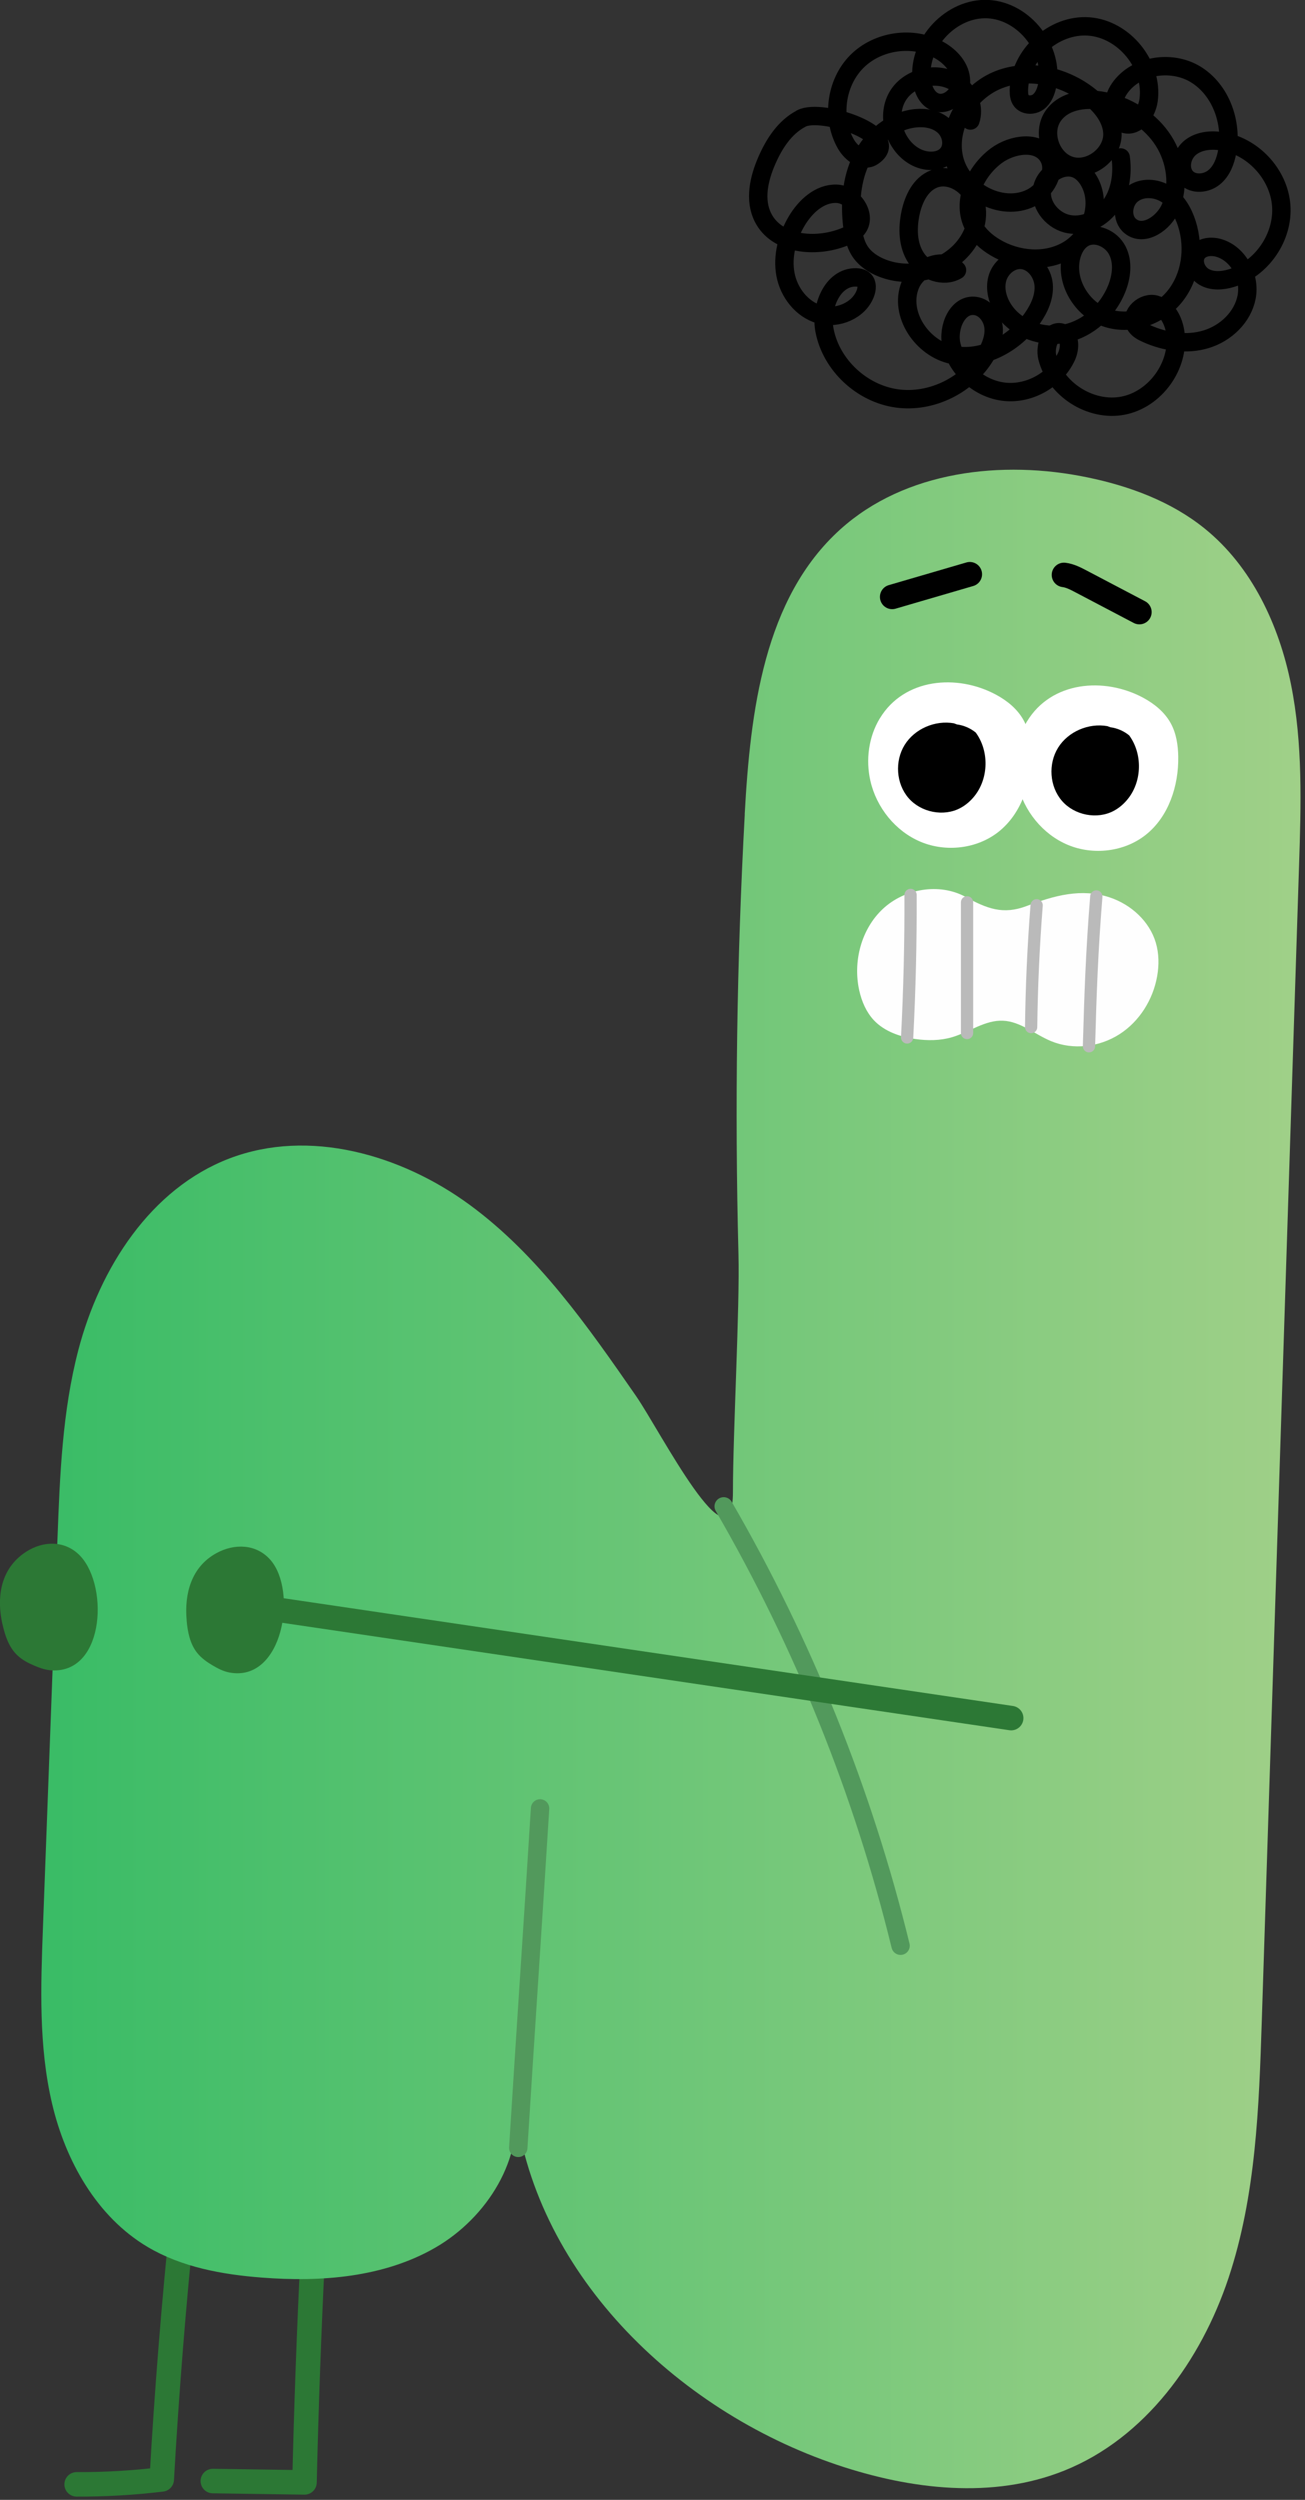
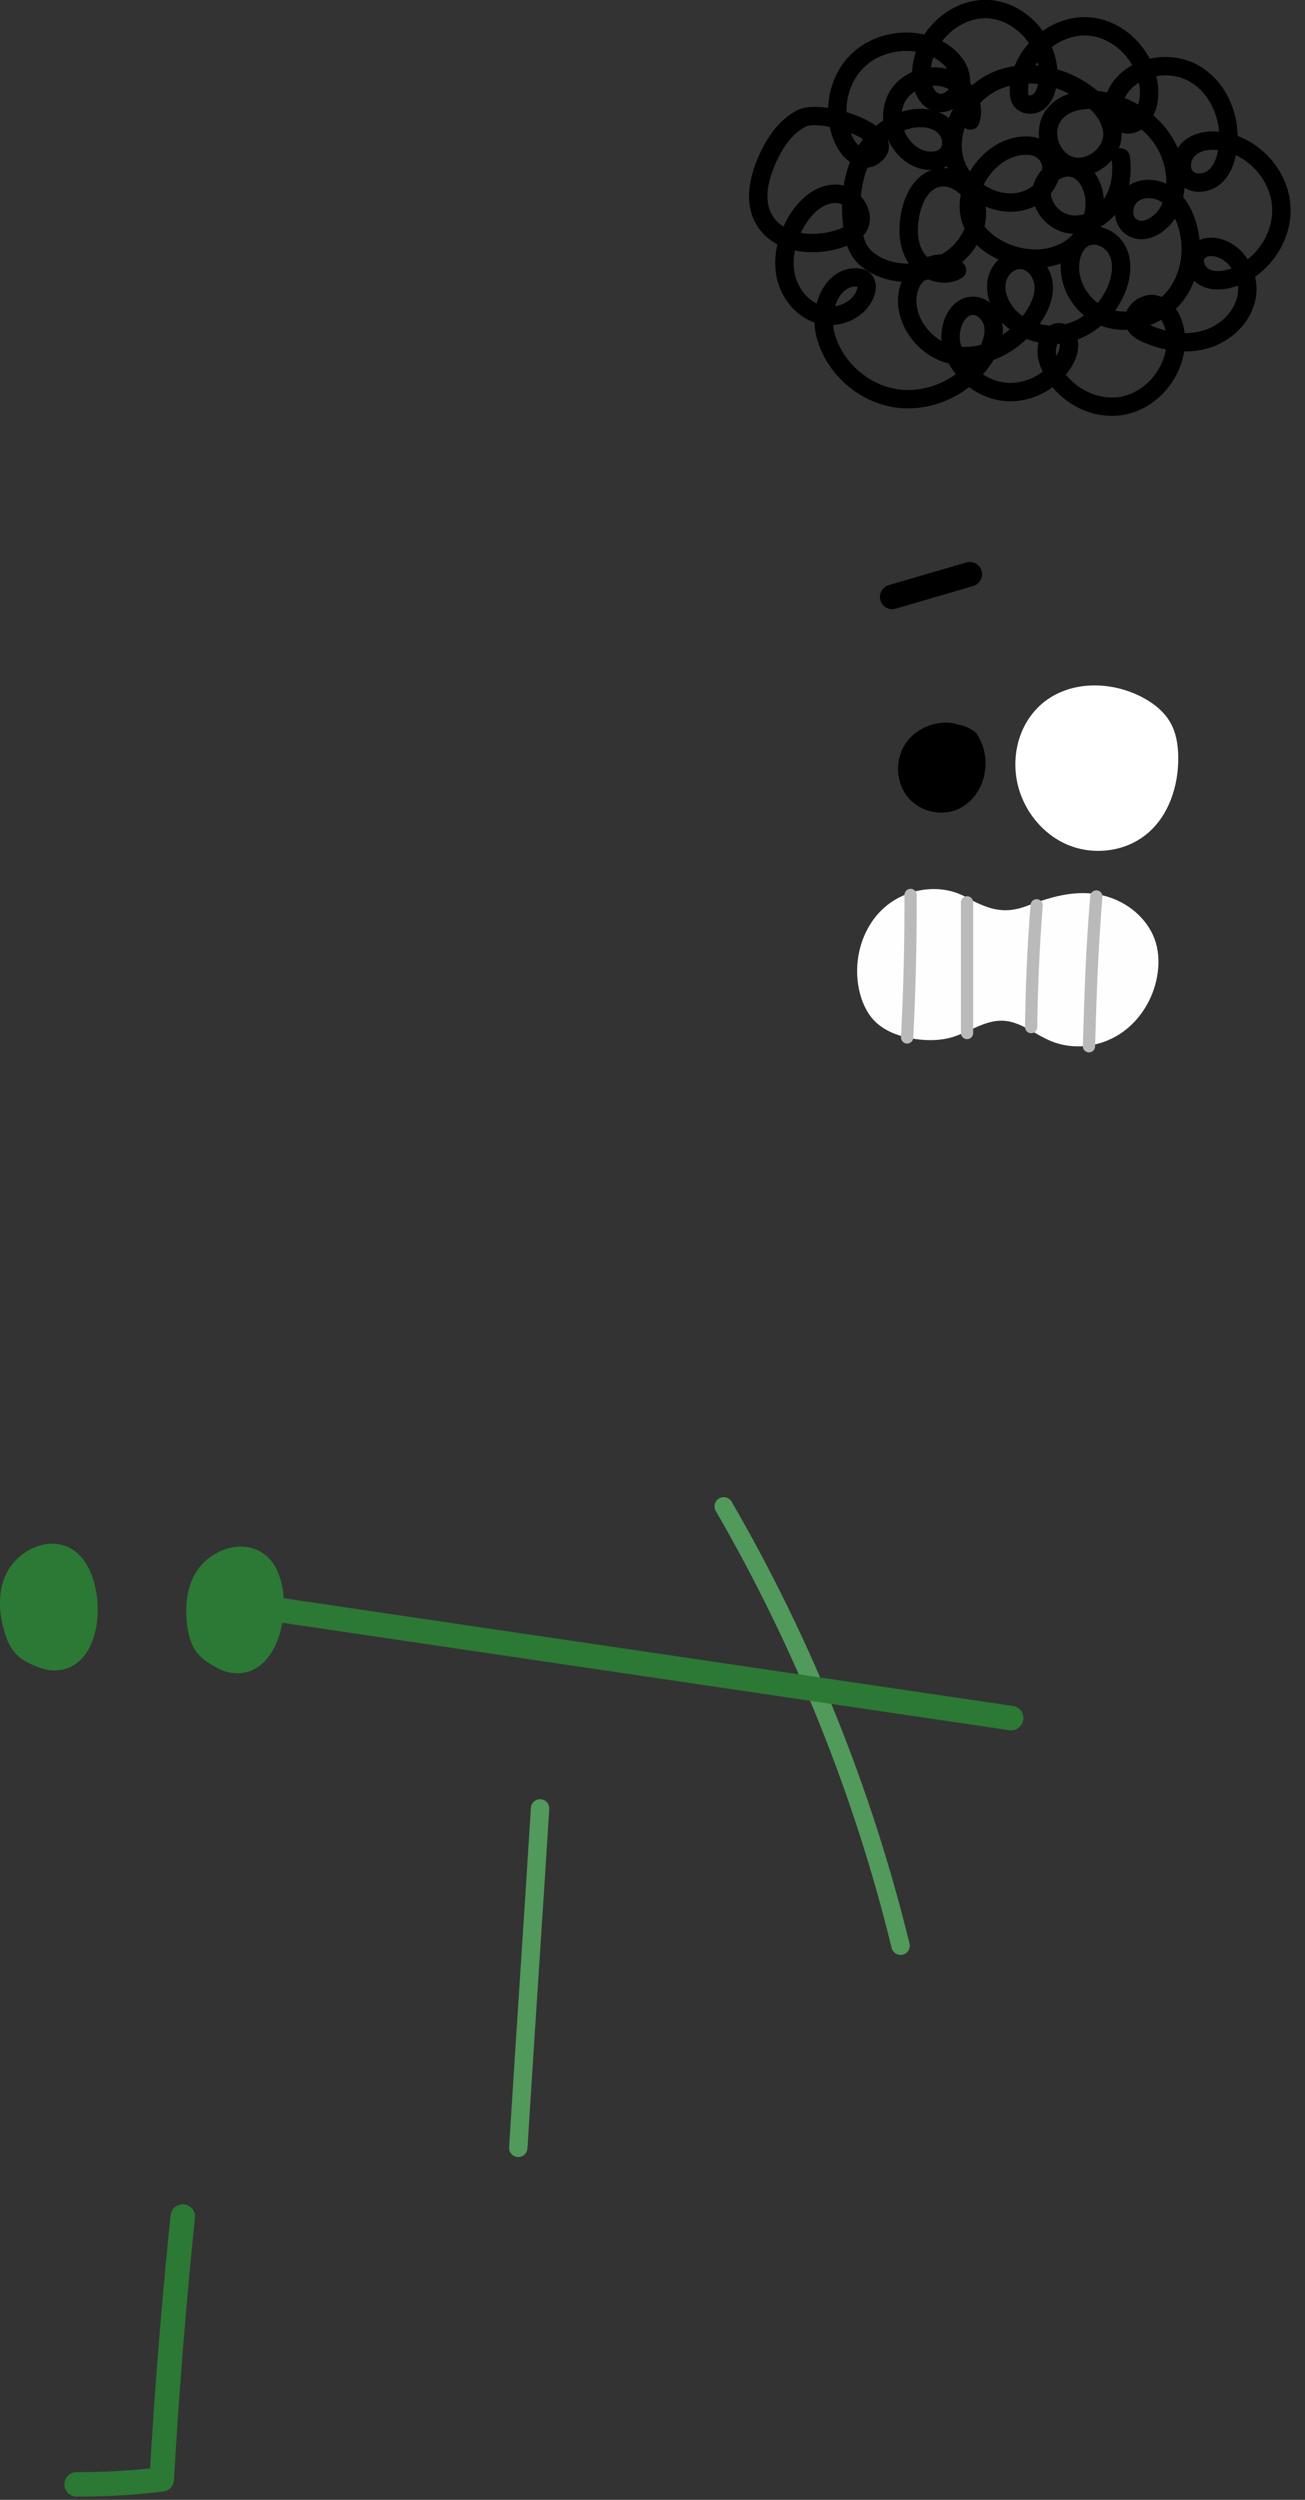
<svg xmlns="http://www.w3.org/2000/svg" width="213" height="408" viewBox="0 0 213 408" fill="none">
  <rect x="0" y="0" width="213" height="408" fill="#333333" stroke="none" />
  <g clip-path="url(#clip0_1541_20938)">
-     <path d="M34.74 404.93C39.73 405 44.71 405.08 49.7 405.15C49.99 392.77 50.44 380.39 51.05 368.02" stroke="#2C7835" stroke-width="4" stroke-linecap="round" stroke-linejoin="round" />
    <path d="M12.51 405.47C17.15 405.49 21.79 405.22 26.4 404.66C27.21 390.34 28.36 376.03 29.83 361.76" stroke="#2C7835" stroke-width="4" stroke-linecap="round" stroke-linejoin="round" />
-     <path d="M121.55 132.89C122.47 116.13 124.68 97.66 137.14 86.41C147.73 76.85 163.51 75.02 177.48 77.91C184.36 79.33 191.15 81.84 196.62 86.26C204.31 92.47 208.76 101.99 210.71 111.68C212.66 121.37 212.35 131.36 212.03 141.24C210 204.07 207.98 266.9 205.95 329.73C205.49 343.92 205 358.34 200.51 371.81C196.02 385.28 186.92 397.91 173.75 403.21C162.03 407.93 148.62 406.32 136.64 402.29C110.06 393.35 86.83 370.51 83.96 342.62C85.65 352.21 79.49 361.96 71.06 366.83C62.62 371.7 52.41 372.48 42.7 371.72C36.23 371.22 29.65 370.02 24.07 366.71C15.8 361.79 10.7 352.7 8.5 343.33C6.3 333.96 6.65 324.21 7.01 314.59C7.8 293.45 8.59 272.32 9.38 251.18C9.77 240.81 10.17 230.33 12.8 220.29C16.29 206.96 24.58 193.98 37.45 189.07C50.41 184.12 65.44 188.42 76.63 196.62C87.82 204.82 95.92 216.45 103.82 227.85C107.73 233.5 119.63 256.96 119.63 243.48C119.63 233.74 120.76 213.43 120.53 204.64C119.91 180.73 120.26 156.79 121.56 132.91L121.55 132.89Z" fill="url(#paint0_linear_1541_20938)" />
-     <path d="M143.61 117.23C141.78 120.25 141.28 123.99 142.06 127.43C143.05 131.8 146.16 135.68 150.29 137.4C154.42 139.12 159.48 138.54 162.99 135.75C166.73 132.78 168.37 127.75 168.29 122.98C168.26 121.11 167.97 119.19 167.07 117.55C166.07 115.72 164.38 114.35 162.55 113.37C156.22 109.97 147.58 110.67 143.61 117.24V117.23Z" fill="white" />
    <path d="M155.7 118.05C152.64 117.51 149.3 118.93 147.66 121.57C146.02 124.21 146.25 127.9 148.29 130.25C150.32 132.6 154.03 133.34 156.76 131.87C157.67 131.38 158.46 130.69 159.09 129.88C161.38 126.98 161.45 122.54 159.26 119.56C158.38 118.84 157.3 118.38 156.18 118.23" fill="black" />
    <path d="M167.63 117.73C165.8 120.75 165.3 124.49 166.08 127.93C167.07 132.3 170.18 136.18 174.31 137.9C178.44 139.62 183.5 139.04 187.01 136.25C190.75 133.28 192.39 128.25 192.31 123.48C192.28 121.61 191.99 119.69 191.09 118.05C190.09 116.22 188.4 114.85 186.57 113.87C180.24 110.47 171.6 111.17 167.63 117.74V117.73Z" fill="white" />
-     <path d="M180.74 118.51C177.68 117.97 174.34 119.39 172.7 122.03C171.06 124.67 171.29 128.36 173.33 130.71C175.36 133.06 179.07 133.8 181.8 132.33C182.71 131.84 183.5 131.15 184.13 130.34C186.42 127.44 186.49 123 184.3 120.02C183.42 119.3 182.34 118.84 181.22 118.69" fill="black" />
    <path d="M157.56 146.36C153.3 144.06 147.64 145.03 144.1 148.34C140.56 151.65 139.19 156.95 140.25 161.68C140.65 163.45 141.39 165.19 142.63 166.51C144.36 168.35 146.91 169.22 149.41 169.58C151.4 169.86 153.45 169.85 155.37 169.29C158.2 168.46 160.78 166.45 163.72 166.59C166.59 166.72 168.92 168.84 171.57 169.93C175.16 171.41 179.44 170.9 182.71 168.8C185.98 166.71 188.2 163.14 188.87 159.32C189.19 157.51 189.17 155.62 188.65 153.86C187.62 150.37 184.62 147.64 181.17 146.48C176.5 144.9 172.02 146.18 167.6 147.86C163.69 149.35 161.1 148.29 157.53 146.36H157.56Z" fill="#FEFEFE" />
    <path d="M148.06 169.32C148.46 161.58 148.65 153.82 148.62 146.06" stroke="#BABABA" stroke-width="2" stroke-linecap="round" stroke-linejoin="round" />
    <path d="M157.84 168.6C157.84 161.49 157.84 154.38 157.84 147.27" stroke="#BABABA" stroke-width="2" stroke-linecap="round" stroke-linejoin="round" />
    <path d="M168.3 167.63C168.38 161 168.68 154.37 169.2 147.75" stroke="#BABABA" stroke-width="2" stroke-linecap="round" stroke-linejoin="round" />
    <path d="M177.74 170.76C177.98 162.13 178.22 155.18 178.94 146.31" stroke="#BABABA" stroke-width="2" stroke-linecap="round" stroke-linejoin="round" />
    <path d="M145.62 97.42C149.84 96.19 154.07 94.95 158.29 93.72" stroke="black" stroke-width="4" stroke-linecap="round" stroke-linejoin="round" />
-     <path d="M173.66 93.83C174.62 93.95 175.5 94.4 176.36 94.85C179.56 96.53 182.77 98.21 185.97 99.9" stroke="black" stroke-width="4" stroke-linecap="round" stroke-linejoin="round" />
    <path d="M118.12 245.85C131.09 268.22 140.85 292.44 146.99 317.56" stroke="#52995C" stroke-width="3" stroke-linecap="round" stroke-linejoin="round" />
    <path d="M84.59 350.55C85.62 333.92 87.12 311.78 88.15 295.15" stroke="#52995C" stroke-width="3" stroke-linecap="round" stroke-linejoin="round" />
    <path d="M30.46 264.47C30.63 266.34 31 268.28 32.17 269.75C32.85 270.61 33.77 271.26 34.72 271.82C35.58 272.33 36.48 272.79 37.46 272.97C46.2 274.6 48.63 259.67 44.12 254.57C41.81 251.96 38.24 251.88 35.3 253.5C31.22 255.75 30.07 260.11 30.47 264.47H30.46Z" fill="#2C7835" />
    <path d="M0.41 265.11C0.82 266.94 1.44 268.82 2.79 270.12C3.58 270.89 4.57 271.41 5.58 271.84C6.49 272.23 7.45 272.57 8.44 272.62C17.32 273.1 17.79 257.99 12.65 253.51C10.03 251.22 6.47 251.61 3.77 253.6C0.02 256.36 -0.56 260.84 0.4 265.11H0.41Z" fill="#2C7835" />
    <path d="M42.19 262.26L165.04 280.41" stroke="#2C7835" stroke-width="4" stroke-linecap="round" stroke-linejoin="round" />
    <path d="M130.77 19.36C128.09 20.75 126.35 23.46 125.15 26.22C123.87 29.16 123.09 32.63 124.53 35.49C126.75 39.94 133.08 40.52 137.71 38.71C138.51 38.4 139.32 38.01 139.88 37.35C141.64 35.23 139.27 31.69 136.51 31.62C133.75 31.55 131.43 33.72 130.02 36.1C128.49 38.7 127.65 41.81 128.2 44.78C128.75 47.75 130.88 50.5 133.78 51.33C136.68 52.16 140.2 50.69 141.25 47.86C141.51 47.15 141.59 46.26 141.05 45.73C140.71 45.39 140.19 45.28 139.71 45.27C135.86 45.21 133.85 50.15 134.58 53.94C135.67 59.58 140.65 64.21 146.34 65.02C152.03 65.83 158.04 62.83 160.94 57.87C161.75 56.49 162.35 54.89 162.15 53.3C161.95 51.71 160.79 50.16 159.2 49.94C156.29 49.53 154.62 53.45 155.29 56.31C156.24 60.33 159.92 63.54 164.02 63.95C168.12 64.36 172.36 61.92 174.08 58.16C174.69 56.82 174.73 54.79 173.33 54.31C171.52 53.69 170.48 56.47 170.94 58.33C172.25 63.55 177.99 67.22 183.28 66.21C188.57 65.2 192.55 59.67 191.84 54.34C191.58 52.37 190.52 50.26 188.61 49.71C186.7 49.16 184.34 51.28 185.3 53.03C185.68 53.72 186.42 54.13 187.15 54.45C190.19 55.81 193.7 56.34 196.89 55.36C200.08 54.39 202.84 51.76 203.47 48.49C204.1 45.22 202.21 41.5 199.04 40.5C197.78 40.1 196.19 40.23 195.41 41.29C194.51 42.51 195.2 44.41 196.51 45.18C197.82 45.95 199.48 45.84 200.93 45.41C205.91 43.94 209.51 38.72 209.12 33.54C208.73 28.36 204.39 23.74 199.24 23.03C197.45 22.78 195.48 23.02 194.13 24.22C192.78 25.42 192.39 27.76 193.68 29.03C194.84 30.17 196.87 29.98 198.14 28.96C199.41 27.94 200.02 26.31 200.31 24.71C201.16 19.99 199.27 14.68 195.18 12.16C191.09 9.64 184.98 10.69 182.5 14.8C181.39 16.63 181.5 19.67 183.56 20.23C185.56 20.78 187.18 18.43 187.47 16.37C188.26 10.64 183.51 4.76 177.74 4.32C171.97 3.88 166.39 8.98 166.3 14.76C166.3 15.34 166.34 15.95 166.68 16.41C167.29 17.25 168.64 17.25 169.47 16.63C170.3 16.01 170.71 14.97 170.92 13.95C172.12 8.11 167.22 1.79 161.26 1.49C155.3 1.19 149.8 7.01 150.43 12.94C150.59 14.43 151.21 16.04 152.59 16.62C154.58 17.46 156.88 15.37 156.85 13.21C156.82 11.05 155.16 9.22 153.28 8.17C149.04 5.79 143.26 6.6 139.84 10.05C136.42 13.5 135.65 19.29 138.06 23.5C138.96 25.07 140.92 26.53 142.43 25.54C147.58 22.17 134.24 17.54 130.77 19.34V19.36Z" stroke="black" stroke-width="3" stroke-linecap="round" stroke-linejoin="round" />
    <path d="M158.39 19.67C159.08 17.65 158.22 15.3 156.6 13.92C153.63 11.38 148.44 12.36 146.48 15.75C144.52 19.14 146.13 24.01 149.64 25.71C151.32 26.52 153.64 26.52 154.75 25.02C155.73 23.69 155.28 21.68 154.07 20.57C152.86 19.46 151.09 19.14 149.45 19.3C145.66 19.68 142.37 22.42 140.66 25.83C138.95 29.24 138.67 33.21 139.13 36.99C139.29 38.36 139.57 39.75 140.3 40.92C141.16 42.28 142.57 43.21 144.07 43.78C148.34 45.42 153.53 44.29 156.73 41.02C158.77 38.93 160.01 35.84 159.2 33.03C158.39 30.22 155.13 28.15 152.41 29.22C150.25 30.08 149.11 32.46 148.62 34.74C148.09 37.24 148.14 40.01 149.55 42.13C150.96 44.25 154.01 45.4 156.2 44.09C154.05 41.74 149.77 43.56 148.57 46.51C146.66 51.21 150.49 56.9 155.45 57.92C160.42 58.94 165.6 56.09 168.51 51.94C169.64 50.33 170.51 48.42 170.34 46.46C170.17 44.5 168.69 42.57 166.73 42.42C164.94 42.29 163.27 43.72 162.79 45.45C162.31 47.18 162.83 49.07 163.83 50.57C165.96 53.75 170.19 55.24 173.93 54.43C177.67 53.62 180.81 50.72 182.25 47.17C183.06 45.17 183.36 42.81 182.37 40.88C181.39 38.95 178.83 37.77 176.94 38.81C175.81 39.43 175.13 40.66 174.83 41.92C173.85 45.98 176.56 50.46 180.49 51.84C184.42 53.22 189.1 51.65 191.73 48.4C194.36 45.15 194.99 40.53 193.73 36.54C193.13 34.64 192.07 32.79 190.4 31.71C188.73 30.63 186.36 30.47 184.79 31.71C183.22 32.95 182.95 35.67 184.51 36.92C186.71 38.69 190.03 36.41 191.09 33.78C192.5 30.29 191.93 26.14 189.9 22.97C187.87 19.8 184.5 17.59 180.85 16.66C177.67 15.85 173.77 16.23 171.9 18.91C169.98 21.66 171.52 26.09 174.73 27.05C177.94 28.01 181.66 25.15 181.57 21.8C181.5 19.49 179.95 17.48 178.19 16C174.07 12.52 168.1 11.04 163.07 12.98C158.04 14.92 154.5 20.61 155.72 25.86C156.94 31.11 163.39 34.68 168.24 32.32C170.7 31.12 172.51 27.98 171.13 25.62C169.51 22.85 165.2 23.5 162.62 25.41C159.1 28.02 156.86 33.02 158.91 36.9C159.69 38.38 161 39.53 162.44 40.39C166.04 42.54 170.83 42.94 174.41 40.75C177.99 38.56 179.82 33.59 177.91 29.85C177.47 28.99 176.85 28.21 176.02 27.74C173.71 26.43 170.42 28.33 170.07 30.97C169.72 33.61 171.94 36.18 174.57 36.6C177.2 37.02 179.91 35.56 181.4 33.36C182.89 31.16 183.27 28.34 182.92 25.7" stroke="black" stroke-width="3" stroke-linecap="round" stroke-linejoin="round" />
  </g>
  <defs>
    <linearGradient id="paint0_linear_1541_20938" x1="6.74" y1="241.37" x2="212.27" y2="241.37" gradientUnits="userSpaceOnUse">
      <stop stop-color="#39BC66" />
      <stop offset="1" stop-color="#A0D088" />
    </linearGradient>
    <clipPath id="clip0_1541_20938">
      <rect width="212.27" height="407.47" fill="white" />
    </clipPath>
  </defs>
</svg>